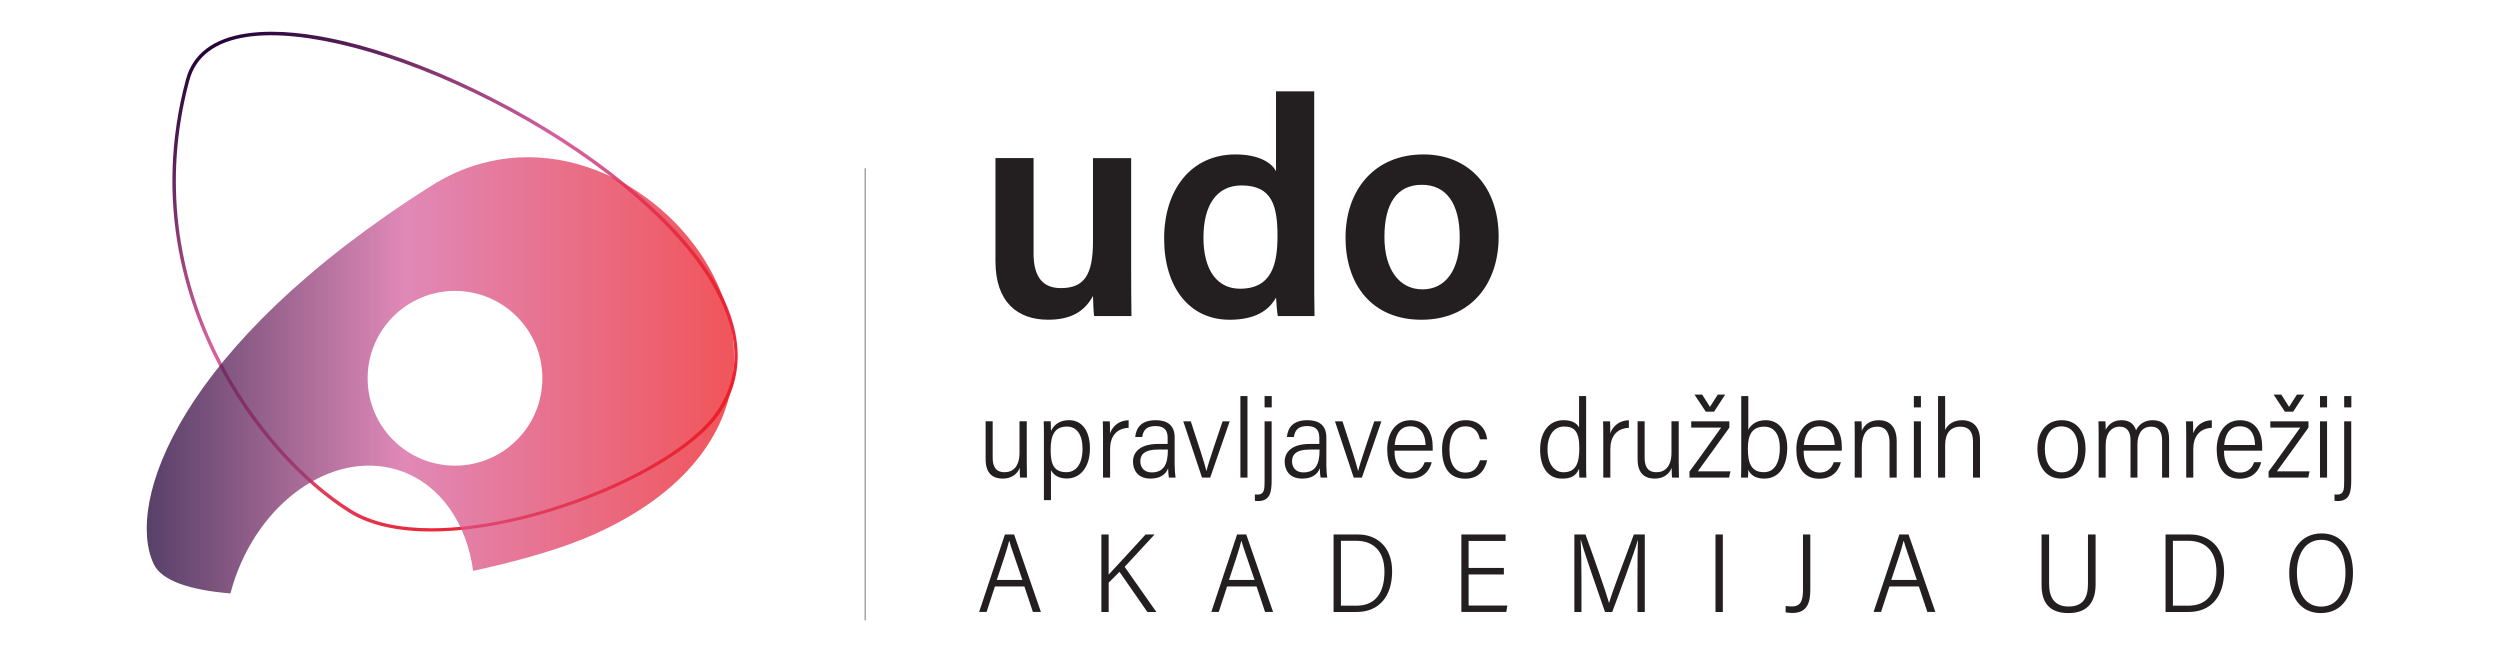
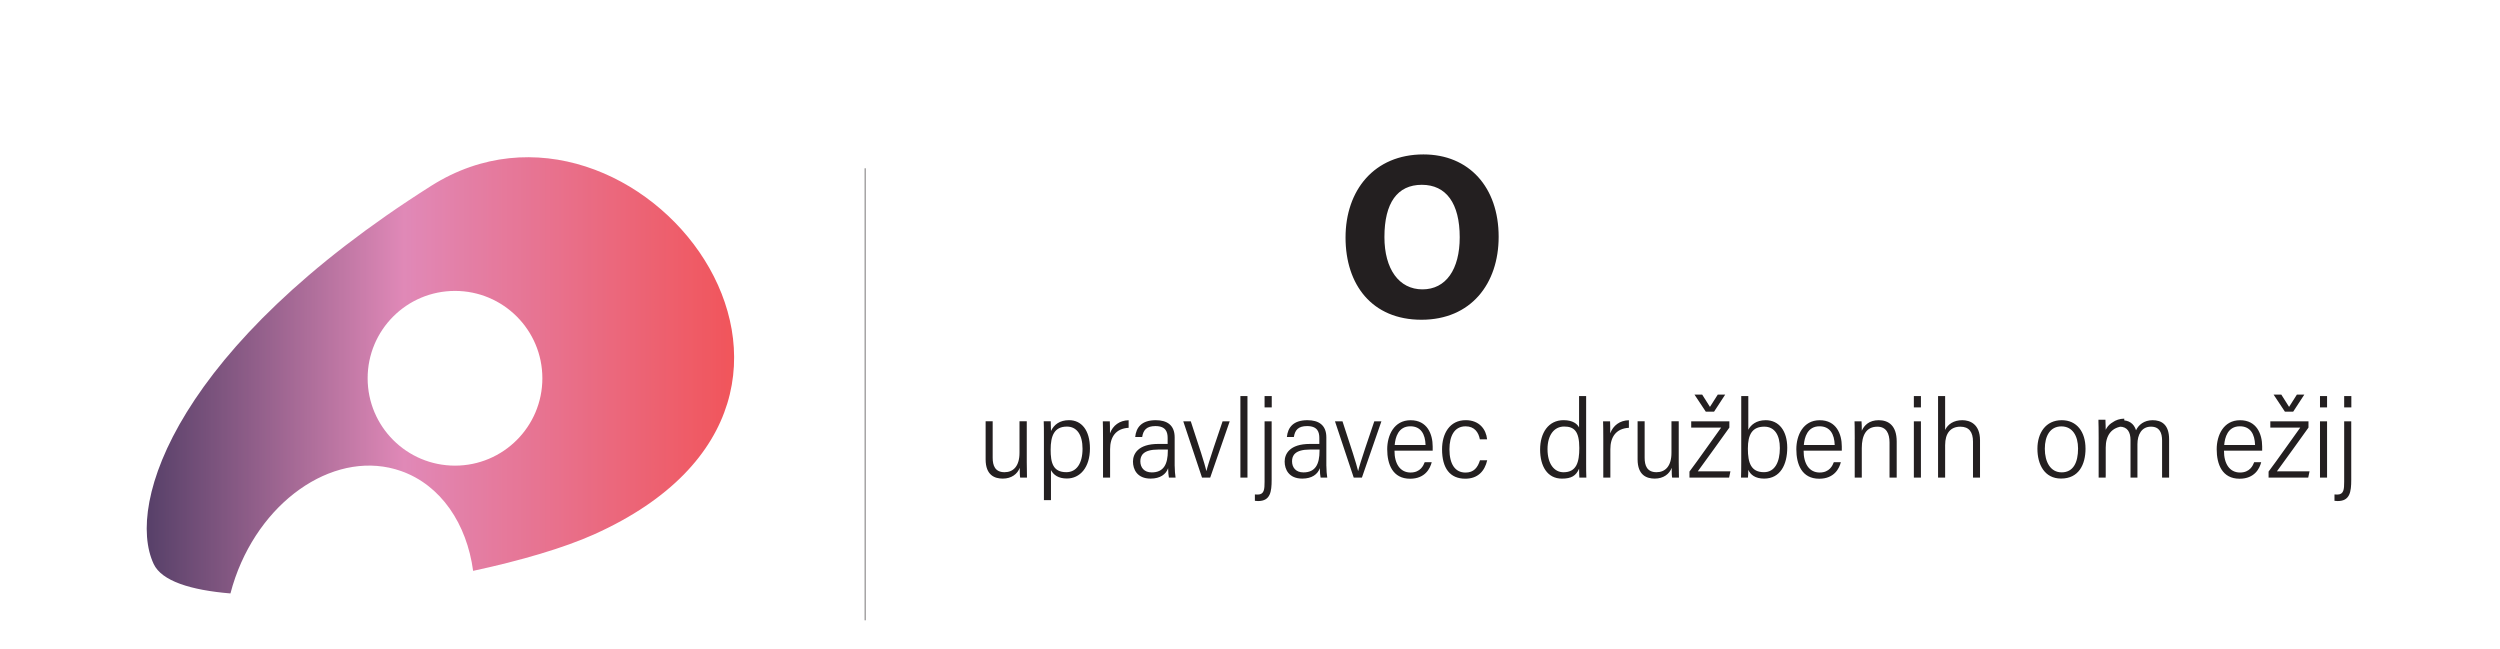
<svg xmlns="http://www.w3.org/2000/svg" xmlns:xlink="http://www.w3.org/1999/xlink" id="Layer_1" version="1.1" viewBox="0 0 1031.91 267.91">
  <defs>
    <style>
      .st0, .st1 {
        fill: none;
      }

      .st2 {
        fill: url(#linear-gradient1);
      }

      .st3 {
        fill: #231f20;
      }

      .st4 {
        fill: url(#linear-gradient);
      }

      .st1 {
        stroke: #231f20;
        stroke-miterlimit: 10;
        stroke-width: .25px;
      }

      .st5 {
        clip-path: url(#clippath-1);
      }

      .st6 {
        clip-path: url(#clippath-2);
      }

      .st7 {
        opacity: .75;
      }

      .st8 {
        clip-path: url(#clippath);
      }
    </style>
    <clipPath id="clippath">
      <path class="st0" d="M144.84,210.32c-37.8-23.65-89.33-92.65-66.71-177.09,2.66-9.95,10.66-16,23.78-17.98,23.23-3.52,61.84,6.64,100.78,26.53,40.37,20.61,73.89,47.87,89.67,72.91.28.44.55.88.81,1.32,12.31,20.21,13.23,38.28,2.75,53.74-15.52,22.86-74.38,48.3-117.71,48.3-13.08,0-24.73-2.32-33.37-7.72M101.69,13.82c-13.73,2.08-22.13,8.49-24.95,19.04-13.38,49.94-1.04,94.53,19.14,127.69,14.25,23.41,32.42,41.12,48.2,51,37.74,23.61,132.59-10.87,153.04-41,10.69-15.75,9.73-34.87-2.75-55.36-.26-.42-.53-.85-.79-1.27-15.92-25.25-49.65-52.7-90.25-73.43-34.4-17.56-67.47-27.39-91.21-27.39-3.72,0-7.2.24-10.43.73" />
    </clipPath>
    <linearGradient id="linear-gradient" x1="-82.41" y1="548.19" x2="-76.53" y2="548.19" gradientTransform="translate(-17851.66 15007.59) rotate(58.67) scale(42.22 -42.22)" gradientUnits="userSpaceOnUse">
      <stop offset="0" stop-color="#1e0036" />
      <stop offset=".44" stop-color="#d6619f" />
      <stop offset="1" stop-color="#ec1c24" />
    </linearGradient>
    <clipPath id="clippath-1">
      <rect class="st0" x="60.56" y="64.89" width="242.47" height="180.05" />
    </clipPath>
    <clipPath id="clippath-2">
      <path class="st0" d="M177.95,76.73C73.42,142.88,51.67,207.61,63.43,232.79c3.28,7.01,15.2,10.79,31.69,12.16.57-2.2,1.23-4.39,2-6.58,11.78-33.43,42.41-53.1,68.43-43.94,16.47,5.81,27.12,21.78,29.74,41.2,19.65-4.23,37.46-9.46,49.89-15.04,127.34-57.13,16.75-197.02-67.23-143.86M187.81,192.2c-19.92,0-36.06-16.15-36.06-36.06s16.14-36.06,36.06-36.06,36.06,16.15,36.06,36.06-16.15,36.06-36.06,36.06" />
    </clipPath>
    <linearGradient id="linear-gradient1" x1="-87.55" y1="551.79" x2="-81.78" y2="551.79" gradientTransform="translate(3735.64 23295.77) scale(41.98 -41.98)" xlink:href="#linear-gradient" />
  </defs>
  <g class="st8">
-     <polygon class="st4" points="239.58 -106.7 407.05 174.75 123.73 347.23 -43.74 72.16 239.58 -106.7" />
-   </g>
+     </g>
  <g class="st7">
    <g class="st5">
      <g class="st6">
        <rect class="st2" x="51.67" y="23.56" width="320.86" height="221.38" />
      </g>
    </g>
  </g>
  <line class="st1" x1="357.08" y1="69.46" x2="357.08" y2="256.04" />
-   <path class="st3" d="M466.9,111.49c0,6.31.04,13.8.13,18.96h-15.42c-.25-1.74-.38-5.39-.47-8.28-3.64,6.77-9.58,9.8-18.55,9.8-12.51,0-21.7-7.19-21.7-24.11v-42.61h15.73v39.4c0,7.66,2.39,14.27,11.21,14.27,9.49,0,13.31-5.15,13.31-19.2v-34.46h15.76v46.24Z" />
-   <path class="st3" d="M542.46,37.69v74.68c0,6,0,12.01.13,18.09h-15.16c-.34-1.88-.65-5.79-.73-7.63-3.17,5.69-9.12,9.15-19.18,9.15-16.58,0-27.01-13.36-27.01-33.53s11.14-34.71,29.45-34.71c10.11,0,15.18,3.77,16.73,6.94v-32.98h15.77ZM496.74,98.01c0,13.73,5.81,21.16,15.11,21.16,13.37,0,15.45-10.65,15.45-21.68,0-12.28-2.07-20.95-14.83-20.95-10.16,0-15.72,7.97-15.72,21.47" />
  <path class="st3" d="M618.59,97.73c0,19.41-11.45,34.25-31.86,34.25s-31.34-14.44-31.34-33.94,11.81-34.3,32.15-34.3c18.83,0,31.05,13.54,31.05,33.99M571.44,97.86c0,13.14,5.98,21.58,15.7,21.58s15.38-8.27,15.38-21.49c0-13.99-5.56-21.67-15.64-21.67s-15.44,7.42-15.44,21.58" />
-   <path class="st3" d="M423.81,190.68c0,2.74.05,5.37.09,6.46h-2.81c-.14-.62-.18-2.21-.19-4.04-.91,2.53-3.38,4.45-6.98,4.45-3.25,0-7.09-1.3-7.09-7.95v-15.71h2.91v15.07c0,3.22.99,5.95,4.9,5.95,3.61,0,6.17-2.49,6.17-8.01v-13.01h3v16.78ZM433.8,194.04v12.4h-2.91v-25.66c0-3.19,0-5.47-.08-6.89h2.89c.05.82.1,2.66.11,4.01,1.25-2.65,3.66-4.47,7.45-4.47,5.14,0,8.63,4.13,8.63,11.66,0,7.91-4.12,12.42-9.52,12.42-3.51,0-5.5-1.47-6.57-3.47ZM446.83,185.23c0-5.81-2.37-9.15-6.44-9.15-5.19,0-6.72,3.75-6.72,9.53,0,5.37.95,9.29,6.46,9.29,4.16,0,6.7-3.53,6.7-9.67ZM455.29,181.8c0-3.66-.04-6.92-.09-7.9h2.89c.06,1.13.07,2.62.07,4.96,1.2-3.24,3.97-5.33,7.7-5.4v3.12c-5.39.29-7.65,3.92-7.65,8.81v11.76h-2.92v-15.35ZM484.87,192.31c0,1.62.17,3.77.36,4.83h-2.74c-.15-.85-.32-2.05-.33-3.89-.86,2.51-3.27,4.3-7.23,4.3-5.65,0-7.28-3.92-7.28-7.03s2.02-7.28,10.44-7.28h3.87v-2.47c0-2.32-.64-4.9-5.04-4.9-3.64,0-5.01,1.62-5.47,4.51h-2.88c.39-3.97,2.65-6.94,8.48-6.94,4.62,0,7.81,1.98,7.81,7.1v11.78ZM482.04,185.56h-4c-6.18,0-7.35,2.51-7.35,4.84,0,2.53,1.54,4.59,4.69,4.59,4.91,0,6.66-3.32,6.66-8.96v-.47ZM491.51,173.9c3.48,10.56,5.72,17.43,6.44,20.48h.05c.45-2.41,5.24-16.35,6.64-20.48h2.94l-8.05,23.24h-3.38l-7.74-23.24h3.11ZM511.99,197.14v-33.66h2.92v33.66h-2.92ZM524.89,173.9v24.17c0,4.89-.52,8.75-5.6,8.75-.54,0-1.03-.05-1.32-.1v-2.63c.39.05,1,.05,1.23.05,2.63-.04,2.77-2.21,2.77-5.24v-24.99h2.92ZM521.97,168.16v-4.68h2.96v4.68h-2.96ZM547.48,192.31c0,1.62.17,3.77.36,4.83h-2.74c-.15-.85-.32-2.05-.33-3.89-.86,2.51-3.27,4.3-7.23,4.3-5.65,0-7.28-3.92-7.28-7.03s2.02-7.28,10.44-7.28h3.87v-2.47c0-2.32-.64-4.9-5.04-4.9-3.64,0-5.01,1.62-5.47,4.51h-2.88c.39-3.97,2.65-6.94,8.48-6.94,4.62,0,7.81,1.98,7.81,7.1v11.78ZM544.66,185.56h-4c-6.18,0-7.35,2.51-7.35,4.84,0,2.53,1.54,4.59,4.69,4.59,4.91,0,6.66-3.32,6.66-8.96v-.47ZM554.13,173.9c3.48,10.56,5.72,17.43,6.44,20.48h.05c.45-2.41,5.24-16.35,6.64-20.48h2.94l-8.05,23.24h-3.38l-7.74-23.24h3.11ZM582.22,195.04c4.11,0,5.36-2.97,5.84-4.25h2.9c-.63,2.54-2.72,6.81-8.92,6.81-7.21,0-9.45-5.97-9.45-12.18,0-5.69,2.77-11.97,9.65-11.97s9.12,5.73,9.12,10.85v1.71h-15.76c-.04,5.33,2.28,9.03,6.63,9.03ZM588.42,183.67h0c-.13-4.46-1.92-7.71-6.28-7.71-5.03,0-6.21,4.68-6.46,7.71h12.74ZM613.86,189.99c-1.03,4.5-3.89,7.6-9.04,7.6-6.32,0-9.59-4.3-9.59-12.15,0-6.44,3.11-12.01,9.77-12.01,5.65,0,8.42,3.82,8.82,7.9h-2.99c-.53-2.85-2.19-5.36-5.89-5.36-4.61,0-6.66,3.99-6.66,9.47,0,6.16,2.35,9.62,6.64,9.62,3.44,0,5.03-2.1,5.96-5.07h2.98ZM654.7,191.24c0,2.06,0,4.43.09,5.9h-2.89c-.05-.61-.11-2.11-.11-3.69-1.26,2.95-3.21,4.11-7.08,4.11-6.06,0-9.01-5.17-9.01-12s3.38-12.13,9.69-12.13c3.86,0,5.73,1.62,6.39,3.04v-12.99h2.92v27.76ZM638.76,185.41c0,6.14,2.81,9.52,6.6,9.52,5.39,0,6.52-4.21,6.52-10.01,0-7.01-2.19-8.86-6.26-8.86s-6.86,3.45-6.86,9.34ZM661.78,181.8c0-3.66-.04-6.92-.09-7.9h2.89c.06,1.13.07,2.62.07,4.96,1.2-3.24,3.97-5.33,7.7-5.4v3.12c-5.39.29-7.65,3.92-7.65,8.81v11.76h-2.92v-15.35ZM692.92,190.68c0,2.74.05,5.37.09,6.46h-2.81c-.14-.62-.18-2.21-.19-4.04-.91,2.53-3.38,4.45-6.98,4.45-3.25,0-7.09-1.3-7.09-7.95v-15.71h2.91v15.07c0,3.22.99,5.95,4.9,5.95,3.61,0,6.17-2.49,6.17-8.01v-13.01h3v16.78ZM697.34,194.66c3.96-5.26,8.78-12.24,13.08-18.16h-12.35v-2.6h15.75v2.59c-4.22,5.87-8.65,12.11-13.03,18.06h13.47l-.55,2.59h-16.36v-2.48ZM704.08,169.91l-4.66-7.03h3.18l3.21,5.07,3.22-5.07h3.07l-4.59,7.03h-3.43ZM718.72,163.49h2.92v13.91c1.02-2.01,3.28-3.96,7.17-3.96,5.51,0,8.9,4.44,8.9,11.37s-2.85,12.74-9.55,12.74c-3.65,0-5.63-1.59-6.53-3.63.03,1.01-.05,2.17-.15,3.22h-2.85c.05-1.2.09-3.34.09-6.39v-27.27ZM734.66,184.93c0-5.32-2.15-8.82-6.41-8.82-4.95,0-6.79,3.18-6.79,9.08s1.32,9.71,6.64,9.71c4.51,0,6.56-4.21,6.56-9.96ZM751.09,195.04c4.11,0,5.36-2.97,5.84-4.25h2.9c-.63,2.54-2.72,6.81-8.92,6.81-7.21,0-9.45-5.97-9.45-12.18,0-5.69,2.77-11.97,9.65-11.97s9.12,5.73,9.12,10.85v1.71h-15.76c-.04,5.33,2.28,9.03,6.63,9.03ZM757.3,183.67h0c-.13-4.46-1.92-7.71-6.28-7.71-5.03,0-6.21,4.68-6.46,7.71h12.74ZM765.57,181.19c0-4.86-.05-6.3-.09-7.29h2.89c.05.45.15,2.96.11,3.89.97-2.19,3.01-4.35,6.99-4.35s7.42,2.17,7.42,8.8v14.9h-2.96v-14.53c0-3.66-1.33-6.49-5.01-6.49-4.67,0-6.44,3.63-6.44,8.81v12.21h-2.92v-15.95ZM789.97,163.49h2.92v4.68h-2.92v-4.68ZM789.97,173.9h2.92v23.24h-2.92v-23.24ZM802.88,163.49v13.96c1.15-2.36,3.54-4.01,7.1-4.01,3.08,0,7.3,1.56,7.3,8.3v15.4h-2.9v-14.85c0-3.95-1.62-6.17-5.22-6.17-4.03,0-6.28,2.68-6.28,7.64v13.38h-2.92v-33.66h2.92ZM860.83,185.12c0,6.71-2.84,12.41-10.1,12.41-6.88,0-9.76-5.88-9.76-12.31s3.37-11.78,10.04-11.78c6.24,0,9.81,4.84,9.81,11.68ZM844.03,185.23c0,5.5,2.36,9.74,6.94,9.74,4.84,0,6.78-4.12,6.78-9.84,0-5.21-2.3-9.13-6.89-9.13s-6.83,3.87-6.83,9.23ZM866.25,181.14c0-3.96-.05-6.21-.09-7.24h2.88c.06.6.15,2.73.11,3.5,1.02-2.05,3.03-3.96,6.53-3.96,3.05,0,5.09,1.31,6,4.15,1.02-2.2,3.3-4.15,6.86-4.15s6.79,1.71,6.79,7.86v15.84h-2.9v-15.31c0-3.11-.97-5.72-4.59-5.72-3.93,0-5.58,3.4-5.58,7.22v13.81h-2.86v-15.54c0-3.15-1.24-5.49-4.48-5.49-3.52,0-5.77,2.84-5.77,7.64v13.38h-2.9v-16ZM902.39,181.8c0-3.66-.04-6.92-.09-7.9h2.89c.06,1.13.07,2.62.07,4.96,1.2-3.24,3.97-5.33,7.7-5.4v3.12c-5.39.29-7.65,3.92-7.65,8.81v11.76h-2.92v-15.35ZM924.6,195.04c4.11,0,5.36-2.97,5.84-4.25h2.9c-.63,2.54-2.72,6.81-8.92,6.81-7.21,0-9.45-5.97-9.45-12.18,0-5.69,2.77-11.97,9.65-11.97s9.12,5.73,9.12,10.85v1.71h-15.76c-.04,5.33,2.28,9.03,6.63,9.03ZM930.81,183.67h0c-.13-4.46-1.92-7.71-6.28-7.71-5.03,0-6.21,4.68-6.46,7.71h12.74ZM936.38,194.66c3.96-5.26,8.78-12.24,13.08-18.16h-12.35v-2.6h15.75v2.59c-4.22,5.87-8.65,12.11-13.03,18.06h13.47l-.55,2.59h-16.36v-2.48ZM943.12,169.91l-4.66-7.03h3.18l3.21,5.07,3.22-5.07h3.07l-4.59,7.03h-3.43ZM957.61,163.49h2.92v4.68h-2.92v-4.68ZM957.61,173.9h2.92v23.24h-2.92v-23.24ZM970.51,173.9v24.17c0,4.89-.52,8.75-5.6,8.75-.54,0-1.03-.05-1.32-.1v-2.63c.39.05,1,.05,1.23.05,2.63-.04,2.77-2.21,2.77-5.24v-24.99h2.92ZM967.59,168.16v-4.68h2.96v4.68h-2.96Z" />
-   <path class="st3" d="M410.66,242.08l-3.43,10.51h-3.08c2.91-8.65,7.38-22.17,10.64-31.98h3.79l11.07,31.98h-3.31l-3.5-10.51h-12.18ZM422,239.37c-2.96-8.87-4.8-13.7-5.38-16.09h-.09c-.93,3.85-2.67,8.75-5.08,16.09h10.55ZM454.61,220.62h3v16.56c3.64-3.92,10.73-11.56,15.25-16.56h3.71l-12.35,13.35,13.08,18.63h-3.71l-11.5-16.57-4.47,4.47v12.1h-3.01v-31.98ZM506.49,242.08l-3.43,10.51h-3.08c2.91-8.65,7.38-22.17,10.64-31.98h3.79l11.07,31.98h-3.31l-3.5-10.51h-12.18ZM517.83,239.37c-2.96-8.87-4.8-13.7-5.38-16.09h-.09c-.93,3.85-2.67,8.75-5.08,16.09h10.55ZM550.45,220.62h10.2c7.46,0,13.97,4.89,13.97,15.19s-5.36,16.79-14.62,16.79h-9.55v-31.98ZM553.49,250.01h6.32c7.9,0,11.64-5.26,11.64-14.07s-4.94-12.72-11.6-12.72h-6.36v26.79ZM620.75,237.12h-14.56v12.81h15.99l-.44,2.66h-18.54v-31.98h18.26v2.67h-15.27v11.13h14.56v2.71ZM675.89,238.36c0-6.08.05-12.05.19-15.34h-.08c-1.54,5.42-7.04,20.36-10.53,29.58h-2.98c-2.64-7.68-8.3-23.66-9.94-29.63h-.12c.24,3.69.34,10.91.34,16.4v13.23h-2.93v-31.98h4.59c3.7,10.19,8.52,23.94,9.7,28.18h.09c.61-2.67,6.3-17.94,10.17-28.18h4.52v31.98h-3.02v-14.24ZM711.12,220.62v31.98h-3.03v-31.98h3.03ZM747.23,243.28c0,4.95-.95,9.73-7.36,9.73-1.01,0-2.12-.11-2.82-.25v-2.63c.79.13,1.75.18,2.68.18,3.85,0,4.47-3,4.47-6.86v-22.84h3.03v22.66ZM779.86,242.08l-3.43,10.51h-3.08c2.91-8.65,7.38-22.17,10.64-31.98h3.79l11.07,31.98h-3.31l-3.5-10.51h-12.18ZM791.2,239.37c-2.96-8.87-4.8-13.7-5.38-16.09h-.09c-.93,3.85-2.67,8.75-5.08,16.09h10.55ZM845.79,220.62v20.36c0,5.6,2.18,9.37,8.09,9.37s7.96-3.59,7.96-9.41v-20.32h3.15v20.5c0,6.76-2.78,11.94-11.21,11.94-7.6,0-11.1-3.98-11.1-11.63v-20.81h3.1ZM893.86,220.62h10.2c7.46,0,13.97,4.89,13.97,15.19s-5.36,16.79-14.62,16.79h-9.55v-31.98ZM896.9,250.01h6.32c7.89,0,11.64-5.26,11.64-14.07s-4.94-12.72-11.6-12.72h-6.36v26.79ZM971.22,236.39c0,9.18-4.2,16.67-13.31,16.67-8.46,0-13-6.85-13-16.6,0-8.56,4.37-16.29,13.35-16.29,8.5,0,12.96,6.78,12.96,16.23ZM948.09,236.34c0,7.91,3.22,14.04,10.02,14.04s10.01-6.14,10.01-13.96-3.19-13.59-9.96-13.59-10.08,6.09-10.08,13.51Z" />
+   <path class="st3" d="M423.81,190.68c0,2.74.05,5.37.09,6.46h-2.81c-.14-.62-.18-2.21-.19-4.04-.91,2.53-3.38,4.45-6.98,4.45-3.25,0-7.09-1.3-7.09-7.95v-15.71h2.91v15.07c0,3.22.99,5.95,4.9,5.95,3.61,0,6.17-2.49,6.17-8.01v-13.01h3v16.78ZM433.8,194.04v12.4h-2.91v-25.66c0-3.19,0-5.47-.08-6.89h2.89c.05.82.1,2.66.11,4.01,1.25-2.65,3.66-4.47,7.45-4.47,5.14,0,8.63,4.13,8.63,11.66,0,7.91-4.12,12.42-9.52,12.42-3.51,0-5.5-1.47-6.57-3.47ZM446.83,185.23c0-5.81-2.37-9.15-6.44-9.15-5.19,0-6.72,3.75-6.72,9.53,0,5.37.95,9.29,6.46,9.29,4.16,0,6.7-3.53,6.7-9.67ZM455.29,181.8c0-3.66-.04-6.92-.09-7.9h2.89c.06,1.13.07,2.62.07,4.96,1.2-3.24,3.97-5.33,7.7-5.4v3.12c-5.39.29-7.65,3.92-7.65,8.81v11.76h-2.92v-15.35ZM484.87,192.31c0,1.62.17,3.77.36,4.83h-2.74c-.15-.85-.32-2.05-.33-3.89-.86,2.51-3.27,4.3-7.23,4.3-5.65,0-7.28-3.92-7.28-7.03s2.02-7.28,10.44-7.28h3.87v-2.47c0-2.32-.64-4.9-5.04-4.9-3.64,0-5.01,1.62-5.47,4.51h-2.88c.39-3.97,2.65-6.94,8.48-6.94,4.62,0,7.81,1.98,7.81,7.1v11.78ZM482.04,185.56h-4c-6.18,0-7.35,2.51-7.35,4.84,0,2.53,1.54,4.59,4.69,4.59,4.91,0,6.66-3.32,6.66-8.96v-.47ZM491.51,173.9c3.48,10.56,5.72,17.43,6.44,20.48h.05c.45-2.41,5.24-16.35,6.64-20.48h2.94l-8.05,23.24h-3.38l-7.74-23.24h3.11ZM511.99,197.14v-33.66h2.92v33.66h-2.92ZM524.89,173.9v24.17c0,4.89-.52,8.75-5.6,8.75-.54,0-1.03-.05-1.32-.1v-2.63c.39.05,1,.05,1.23.05,2.63-.04,2.77-2.21,2.77-5.24v-24.99h2.92ZM521.97,168.16v-4.68h2.96v4.68h-2.96ZM547.48,192.31c0,1.62.17,3.77.36,4.83h-2.74c-.15-.85-.32-2.05-.33-3.89-.86,2.51-3.27,4.3-7.23,4.3-5.65,0-7.28-3.92-7.28-7.03s2.02-7.28,10.44-7.28h3.87v-2.47c0-2.32-.64-4.9-5.04-4.9-3.64,0-5.01,1.62-5.47,4.51h-2.88c.39-3.97,2.65-6.94,8.48-6.94,4.62,0,7.81,1.98,7.81,7.1v11.78ZM544.66,185.56h-4c-6.18,0-7.35,2.51-7.35,4.84,0,2.53,1.54,4.59,4.69,4.59,4.91,0,6.66-3.32,6.66-8.96v-.47ZM554.13,173.9c3.48,10.56,5.72,17.43,6.44,20.48h.05c.45-2.41,5.24-16.35,6.64-20.48h2.94l-8.05,23.24h-3.38l-7.74-23.24h3.11ZM582.22,195.04c4.11,0,5.36-2.97,5.84-4.25h2.9c-.63,2.54-2.72,6.81-8.92,6.81-7.21,0-9.45-5.97-9.45-12.18,0-5.69,2.77-11.97,9.65-11.97s9.12,5.73,9.12,10.85v1.71h-15.76c-.04,5.33,2.28,9.03,6.63,9.03ZM588.42,183.67h0c-.13-4.46-1.92-7.71-6.28-7.71-5.03,0-6.21,4.68-6.46,7.71h12.74ZM613.86,189.99c-1.03,4.5-3.89,7.6-9.04,7.6-6.32,0-9.59-4.3-9.59-12.15,0-6.44,3.11-12.01,9.77-12.01,5.65,0,8.42,3.82,8.82,7.9h-2.99c-.53-2.85-2.19-5.36-5.89-5.36-4.61,0-6.66,3.99-6.66,9.47,0,6.16,2.35,9.62,6.64,9.62,3.44,0,5.03-2.1,5.96-5.07h2.98ZM654.7,191.24c0,2.06,0,4.43.09,5.9h-2.89c-.05-.61-.11-2.11-.11-3.69-1.26,2.95-3.21,4.11-7.08,4.11-6.06,0-9.01-5.17-9.01-12s3.38-12.13,9.69-12.13c3.86,0,5.73,1.62,6.39,3.04v-12.99h2.92v27.76ZM638.76,185.41c0,6.14,2.81,9.52,6.6,9.52,5.39,0,6.52-4.21,6.52-10.01,0-7.01-2.19-8.86-6.26-8.86s-6.86,3.45-6.86,9.34ZM661.78,181.8c0-3.66-.04-6.92-.09-7.9h2.89c.06,1.13.07,2.62.07,4.96,1.2-3.24,3.97-5.33,7.7-5.4v3.12c-5.39.29-7.65,3.92-7.65,8.81v11.76h-2.92v-15.35ZM692.92,190.68c0,2.74.05,5.37.09,6.46h-2.81c-.14-.62-.18-2.21-.19-4.04-.91,2.53-3.38,4.45-6.98,4.45-3.25,0-7.09-1.3-7.09-7.95v-15.71h2.91v15.07c0,3.22.99,5.95,4.9,5.95,3.61,0,6.17-2.49,6.17-8.01v-13.01h3v16.78ZM697.34,194.66c3.96-5.26,8.78-12.24,13.08-18.16h-12.35v-2.6h15.75v2.59c-4.22,5.87-8.65,12.11-13.03,18.06h13.47l-.55,2.59h-16.36v-2.48ZM704.08,169.91l-4.66-7.03h3.18l3.21,5.07,3.22-5.07h3.07l-4.59,7.03h-3.43ZM718.72,163.49h2.92v13.91c1.02-2.01,3.28-3.96,7.17-3.96,5.51,0,8.9,4.44,8.9,11.37s-2.85,12.74-9.55,12.74c-3.65,0-5.63-1.59-6.53-3.63.03,1.01-.05,2.17-.15,3.22h-2.85c.05-1.2.09-3.34.09-6.39v-27.27ZM734.66,184.93c0-5.32-2.15-8.82-6.41-8.82-4.95,0-6.79,3.18-6.79,9.08s1.32,9.71,6.64,9.71c4.51,0,6.56-4.21,6.56-9.96ZM751.09,195.04c4.11,0,5.36-2.97,5.84-4.25h2.9c-.63,2.54-2.72,6.81-8.92,6.81-7.21,0-9.45-5.97-9.45-12.18,0-5.69,2.77-11.97,9.65-11.97s9.12,5.73,9.12,10.85v1.71h-15.76c-.04,5.33,2.28,9.03,6.63,9.03ZM757.3,183.67h0c-.13-4.46-1.92-7.71-6.28-7.71-5.03,0-6.21,4.68-6.46,7.71h12.74ZM765.57,181.19c0-4.86-.05-6.3-.09-7.29h2.89c.05.45.15,2.96.11,3.89.97-2.19,3.01-4.35,6.99-4.35s7.42,2.17,7.42,8.8v14.9h-2.96v-14.53c0-3.66-1.33-6.49-5.01-6.49-4.67,0-6.44,3.63-6.44,8.81v12.21h-2.92v-15.95ZM789.97,163.49h2.92v4.68h-2.92v-4.68ZM789.97,173.9h2.92v23.24h-2.92v-23.24ZM802.88,163.49v13.96c1.15-2.36,3.54-4.01,7.1-4.01,3.08,0,7.3,1.56,7.3,8.3v15.4h-2.9v-14.85c0-3.95-1.62-6.17-5.22-6.17-4.03,0-6.28,2.68-6.28,7.64v13.38h-2.92v-33.66h2.92ZM860.83,185.12c0,6.71-2.84,12.41-10.1,12.41-6.88,0-9.76-5.88-9.76-12.31s3.37-11.78,10.04-11.78c6.24,0,9.81,4.84,9.81,11.68ZM844.03,185.23c0,5.5,2.36,9.74,6.94,9.74,4.84,0,6.78-4.12,6.78-9.84,0-5.21-2.3-9.13-6.89-9.13s-6.83,3.87-6.83,9.23ZM866.25,181.14c0-3.96-.05-6.21-.09-7.24h2.88c.06.6.15,2.73.11,3.5,1.02-2.05,3.03-3.96,6.53-3.96,3.05,0,5.09,1.31,6,4.15,1.02-2.2,3.3-4.15,6.86-4.15s6.79,1.71,6.79,7.86v15.84h-2.9v-15.31c0-3.11-.97-5.72-4.59-5.72-3.93,0-5.58,3.4-5.58,7.22v13.81h-2.86v-15.54c0-3.15-1.24-5.49-4.48-5.49-3.52,0-5.77,2.84-5.77,7.64v13.38h-2.9v-16Zc0-3.66-.04-6.92-.09-7.9h2.89c.06,1.13.07,2.62.07,4.96,1.2-3.24,3.97-5.33,7.7-5.4v3.12c-5.39.29-7.65,3.92-7.65,8.81v11.76h-2.92v-15.35ZM924.6,195.04c4.11,0,5.36-2.97,5.84-4.25h2.9c-.63,2.54-2.72,6.81-8.92,6.81-7.21,0-9.45-5.97-9.45-12.18,0-5.69,2.77-11.97,9.65-11.97s9.12,5.73,9.12,10.85v1.71h-15.76c-.04,5.33,2.28,9.03,6.63,9.03ZM930.81,183.67h0c-.13-4.46-1.92-7.71-6.28-7.71-5.03,0-6.21,4.68-6.46,7.71h12.74ZM936.38,194.66c3.96-5.26,8.78-12.24,13.08-18.16h-12.35v-2.6h15.75v2.59c-4.22,5.87-8.65,12.11-13.03,18.06h13.47l-.55,2.59h-16.36v-2.48ZM943.12,169.91l-4.66-7.03h3.18l3.21,5.07,3.22-5.07h3.07l-4.59,7.03h-3.43ZM957.61,163.49h2.92v4.68h-2.92v-4.68ZM957.61,173.9h2.92v23.24h-2.92v-23.24ZM970.51,173.9v24.17c0,4.89-.52,8.75-5.6,8.75-.54,0-1.03-.05-1.32-.1v-2.63c.39.05,1,.05,1.23.05,2.63-.04,2.77-2.21,2.77-5.24v-24.99h2.92ZM967.59,168.16v-4.68h2.96v4.68h-2.96Z" />
</svg>